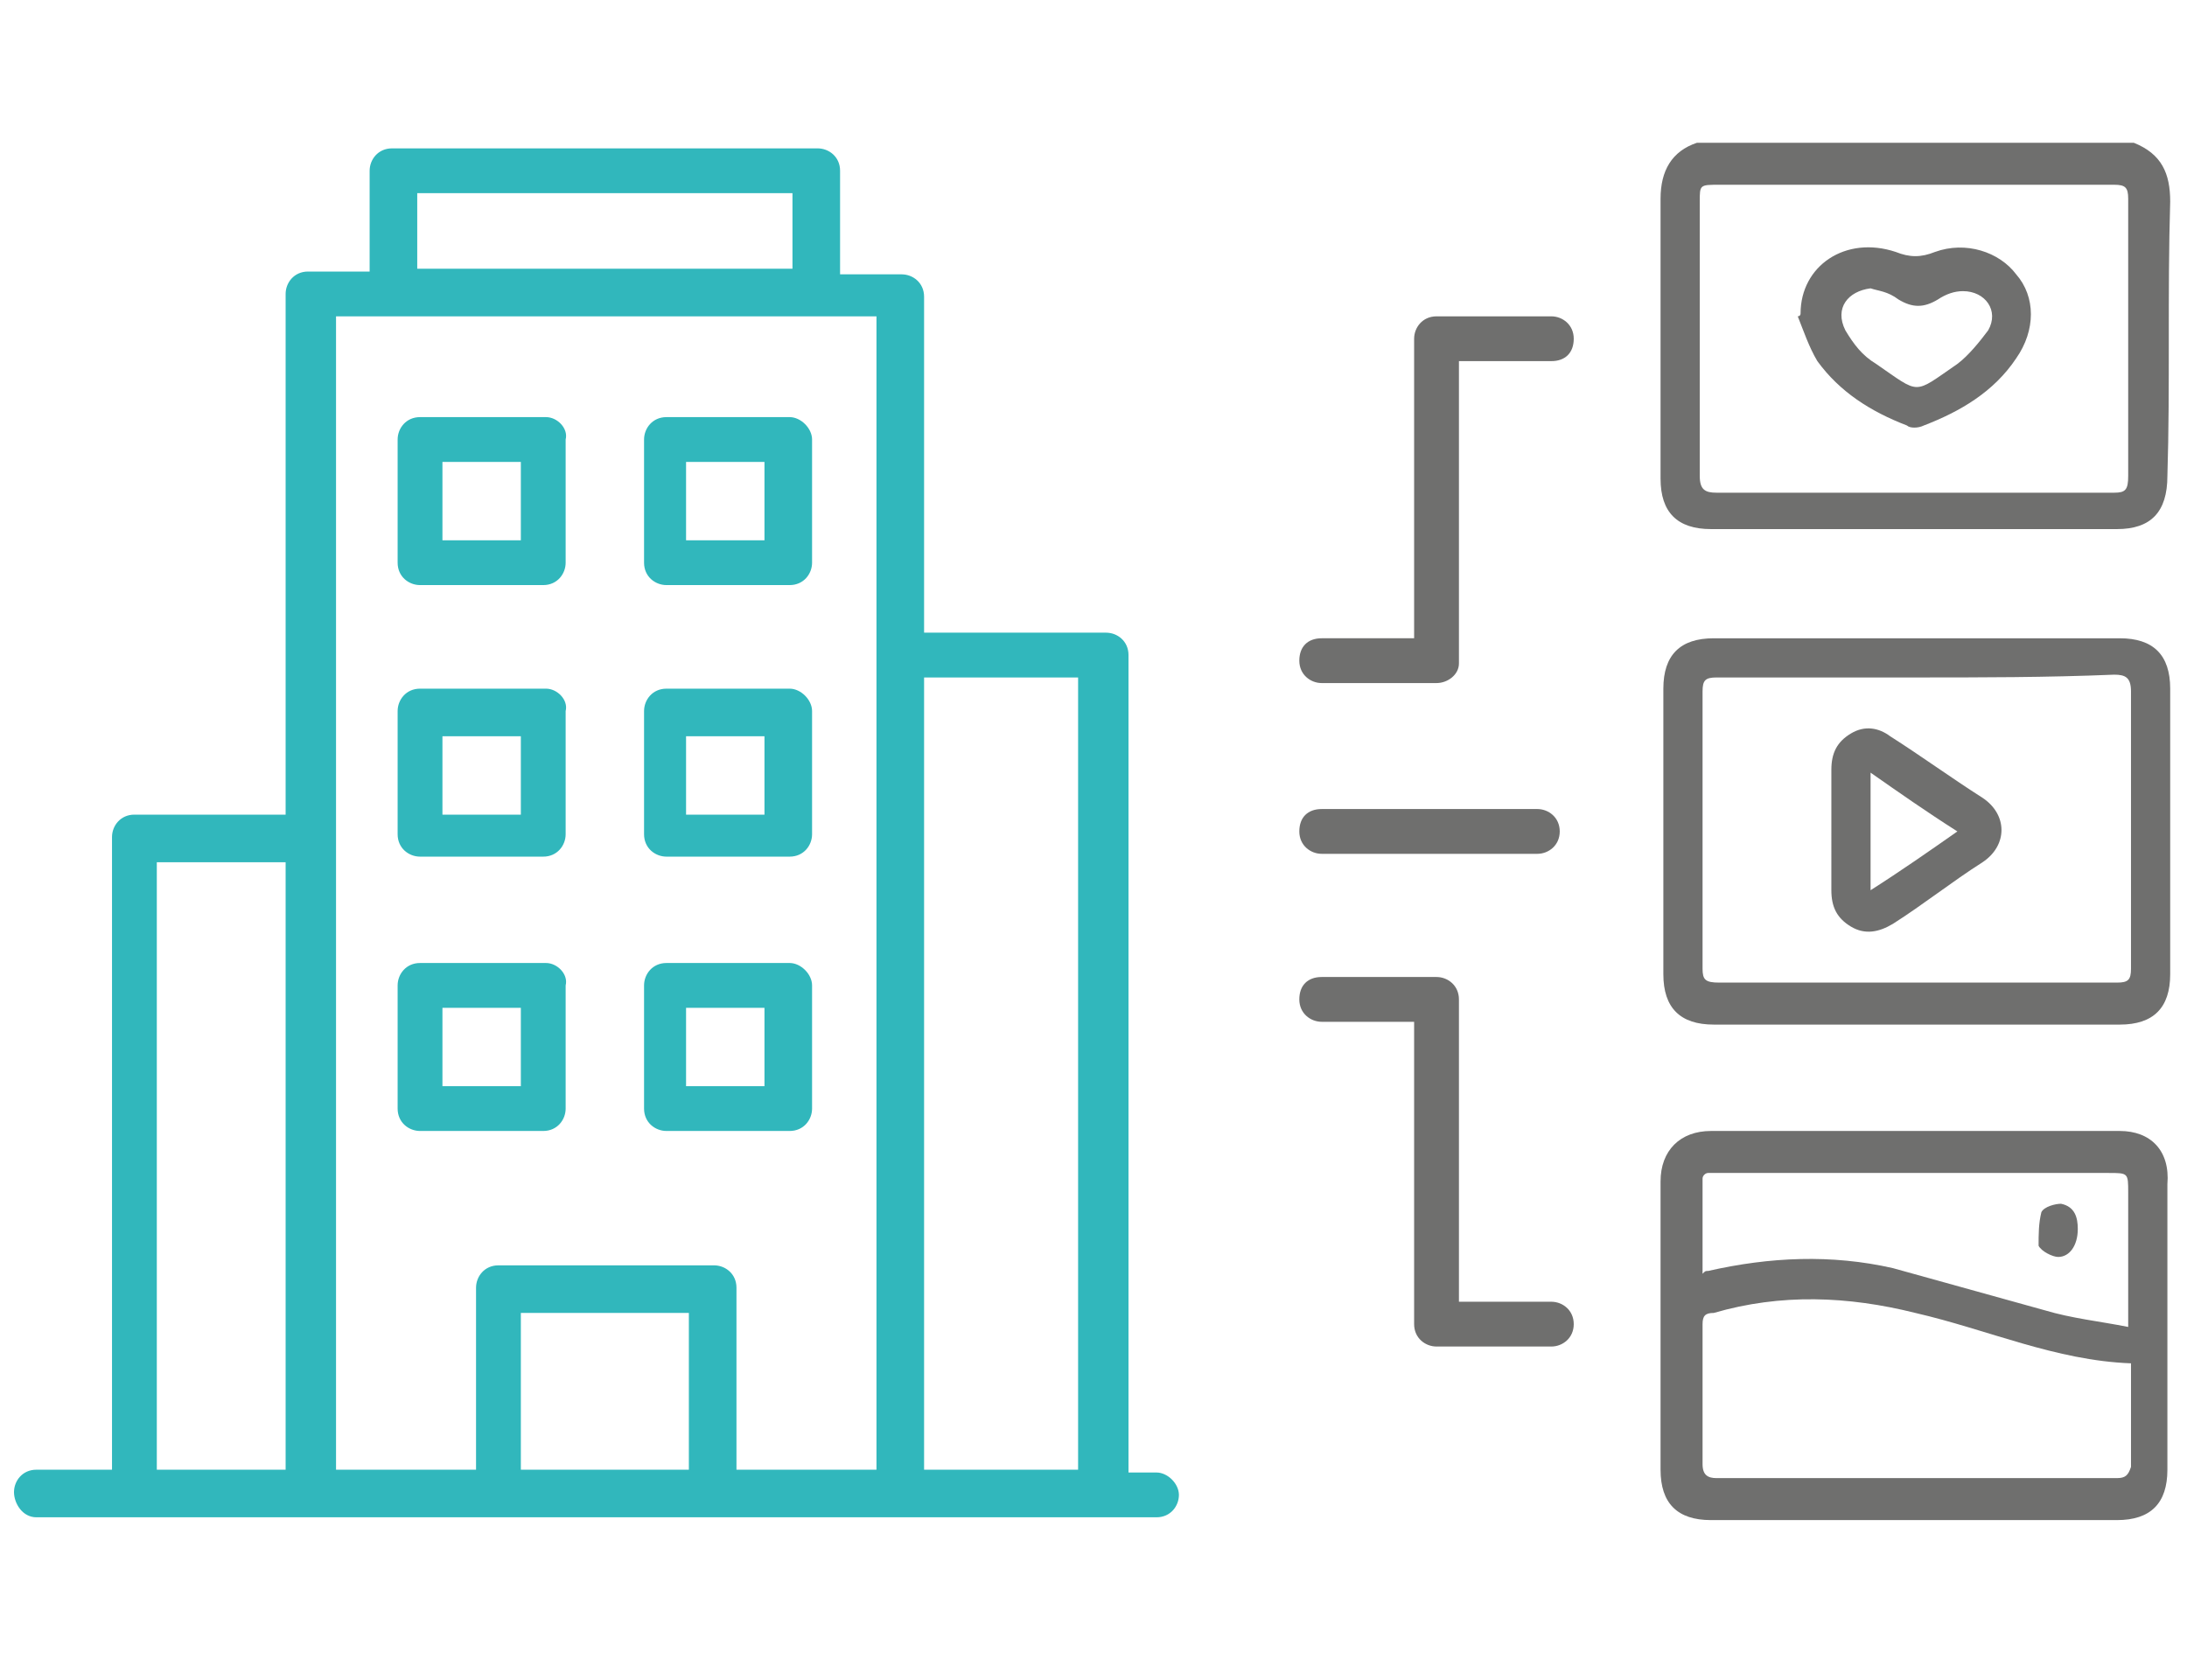
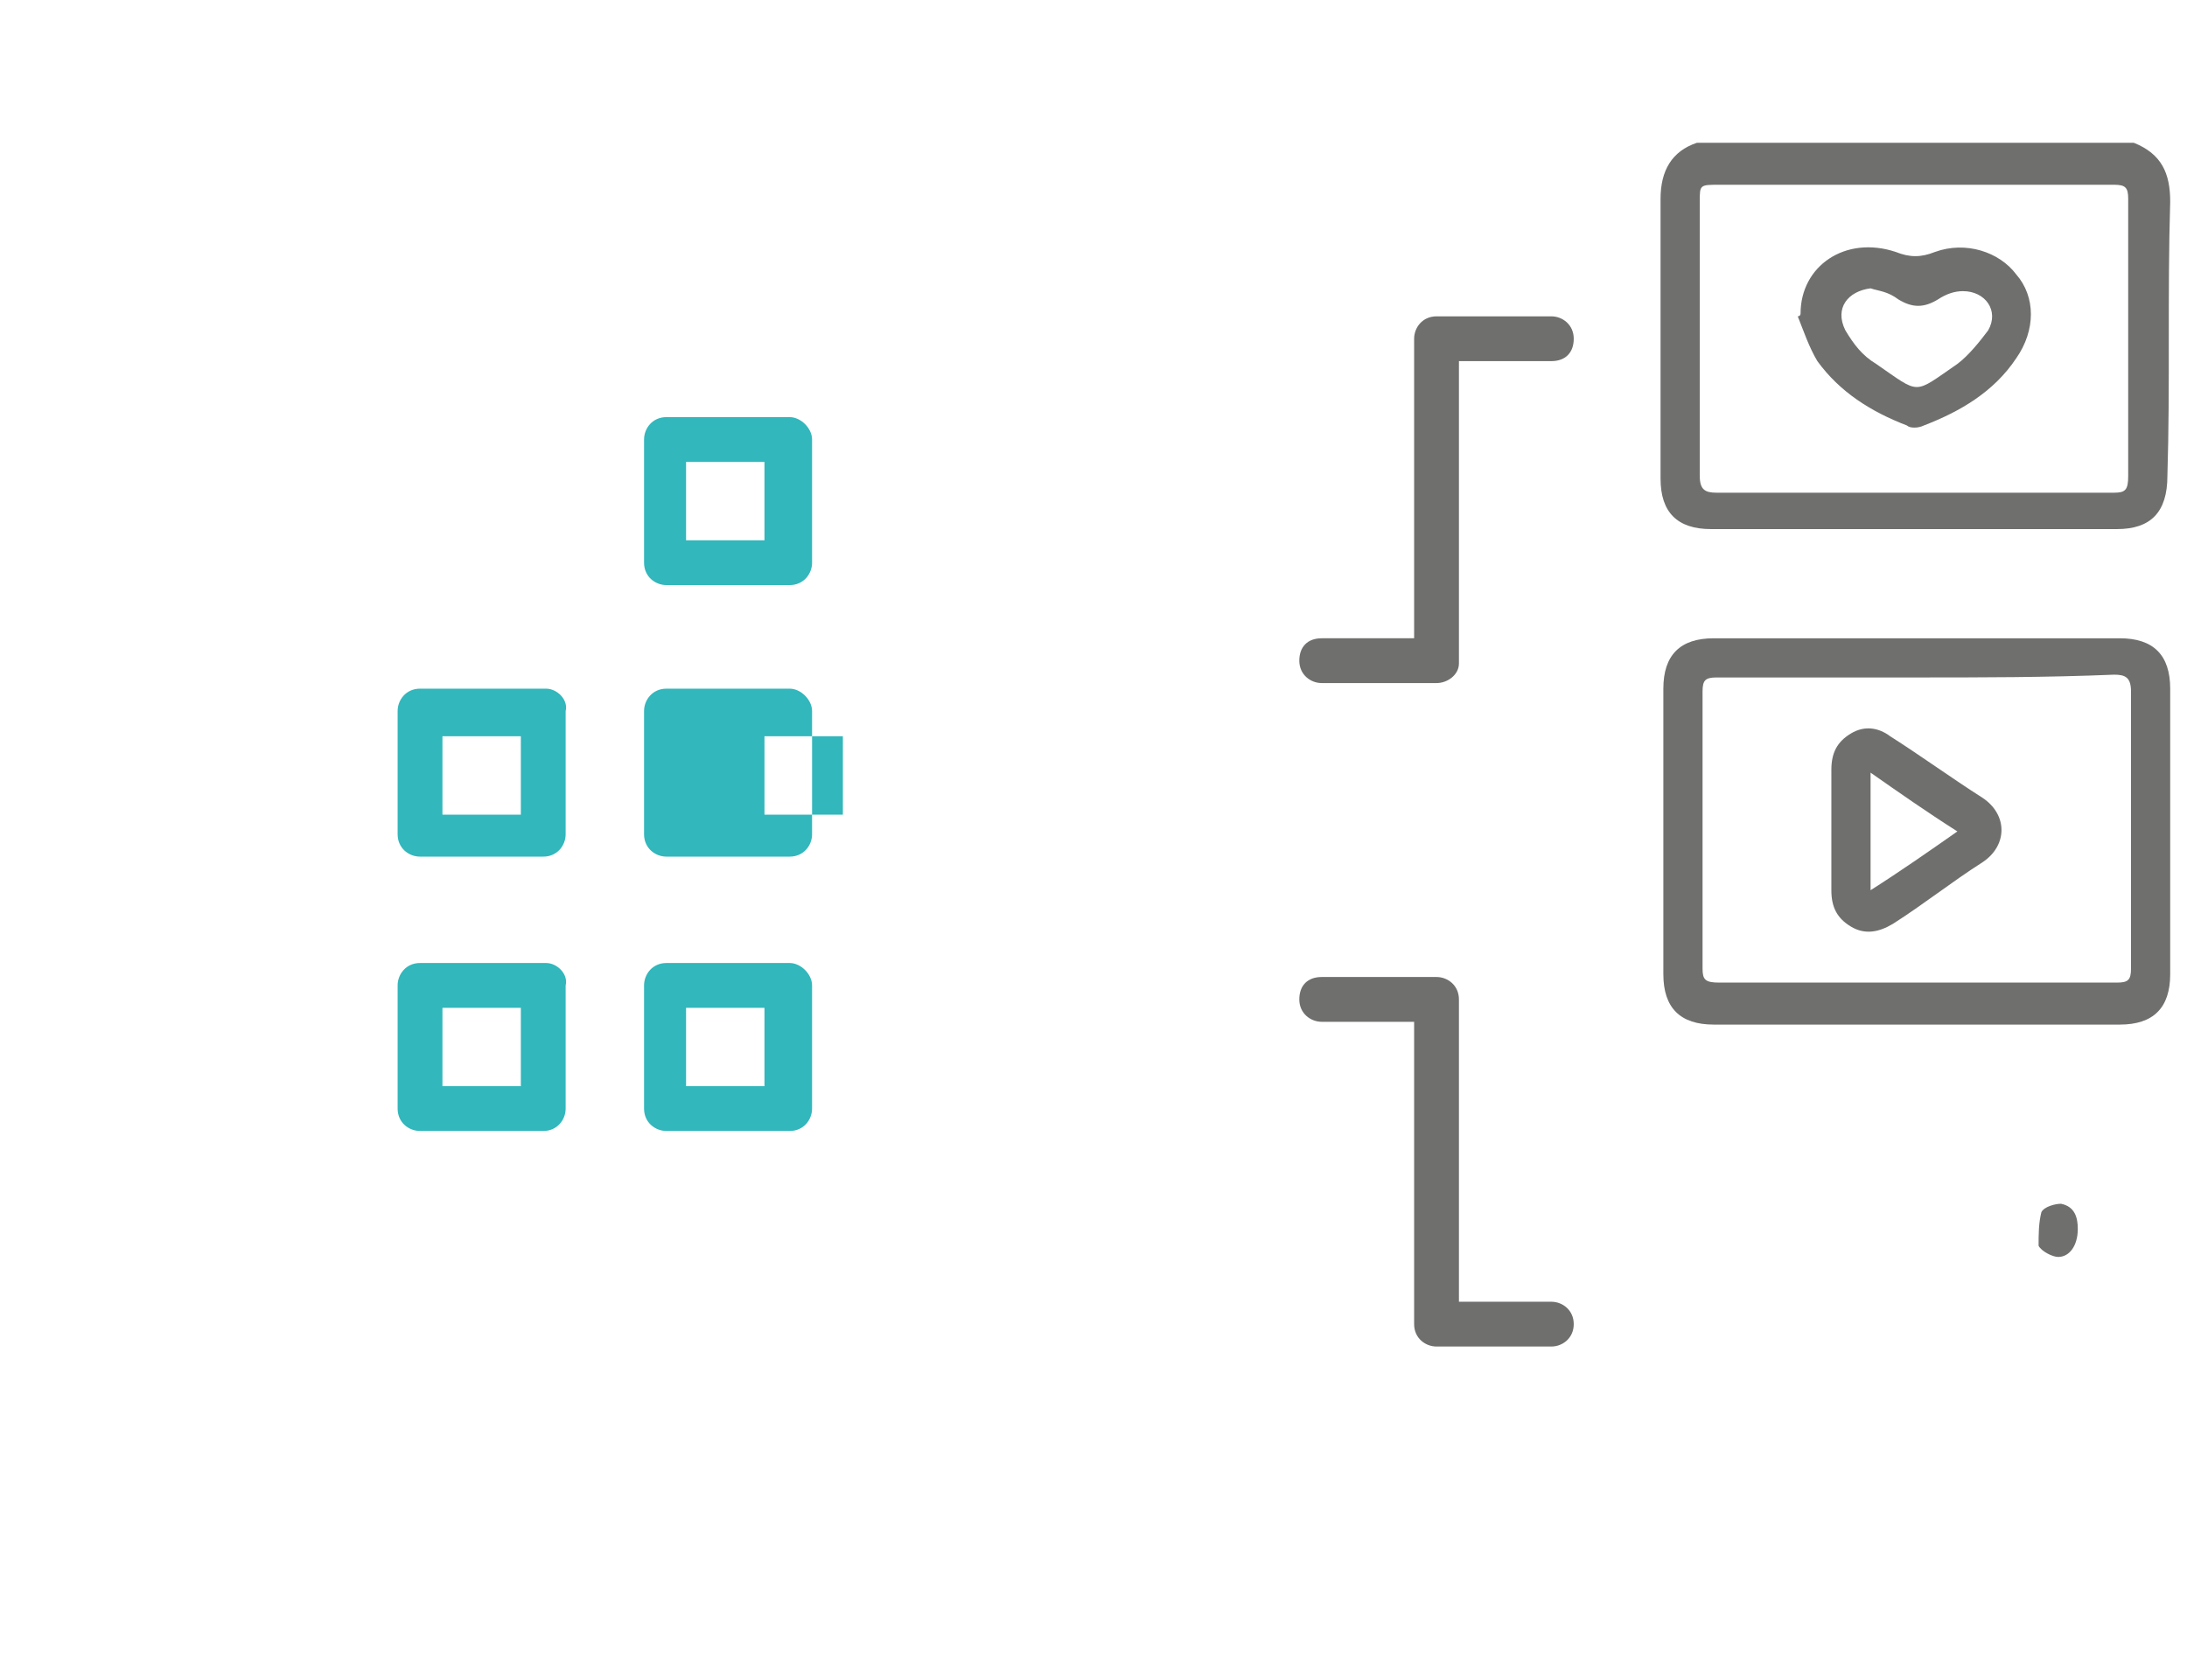
<svg xmlns="http://www.w3.org/2000/svg" version="1.1" id="Calque_1" x="0px" y="0px" viewBox="0 0 78.1 60" style="enable-background:new 0 0 78.1 60;" xml:space="preserve">
  <style type="text/css">
	.st0{fill:#31B7BC;}
	.st1{fill:#6F6F6E;}
</style>
  <path class="st0" d="M28.2,14.9h-4.4c-0.5,0-0.8,0.4-0.8,0.8v4.4c0,0.5,0.4,0.8,0.8,0.8h4.4c0.5,0,0.8-0.4,0.8-0.8v-4.4  C29,15.3,28.6,14.9,28.2,14.9z M27.3,19.3h-2.8v-2.8h2.8V19.3z" />
-   <path class="st0" d="M19.5,14.9H15c-0.5,0-0.8,0.4-0.8,0.8v4.4c0,0.5,0.4,0.8,0.8,0.8h4.4c0.5,0,0.8-0.4,0.8-0.8v-4.4  C20.3,15.3,19.9,14.9,19.5,14.9z M18.6,19.3h-2.8v-2.8h2.8V19.3z" />
-   <path class="st0" d="M28.2,24.6h-4.4c-0.5,0-0.8,0.4-0.8,0.8v4.4c0,0.5,0.4,0.8,0.8,0.8h4.4c0.5,0,0.8-0.4,0.8-0.8v-4.4  C29,25,28.6,24.6,28.2,24.6z M27.3,29.1h-2.8v-2.8h2.8V29.1z" />
+   <path class="st0" d="M28.2,24.6h-4.4c-0.5,0-0.8,0.4-0.8,0.8v4.4c0,0.5,0.4,0.8,0.8,0.8h4.4c0.5,0,0.8-0.4,0.8-0.8v-4.4  C29,25,28.6,24.6,28.2,24.6z M27.3,29.1v-2.8h2.8V29.1z" />
  <path class="st0" d="M19.5,24.6H15c-0.5,0-0.8,0.4-0.8,0.8v4.4c0,0.5,0.4,0.8,0.8,0.8h4.4c0.5,0,0.8-0.4,0.8-0.8v-4.4  C20.3,25,19.9,24.6,19.5,24.6z M18.6,29.1h-2.8v-2.8h2.8V29.1z" />
  <path class="st0" d="M28.2,34.4h-4.4c-0.5,0-0.8,0.4-0.8,0.8v4.4c0,0.5,0.4,0.8,0.8,0.8h4.4c0.5,0,0.8-0.4,0.8-0.8v-4.4  C29,34.8,28.6,34.4,28.2,34.4z M27.3,38.8h-2.8v-2.8h2.8V38.8z" />
  <path class="st0" d="M19.5,34.4H15c-0.5,0-0.8,0.4-0.8,0.8v4.4c0,0.5,0.4,0.8,0.8,0.8h4.4c0.5,0,0.8-0.4,0.8-0.8v-4.4  C20.3,34.8,19.9,34.4,19.5,34.4z M18.6,38.8h-2.8v-2.8h2.8V38.8z" />
-   <path class="st0" d="M1.3,54.2h40c0.5,0,0.8-0.4,0.8-0.8s-0.4-0.8-0.8-0.8h-1V23.4c0-0.5-0.4-0.8-0.8-0.8H33v-12  c0-0.5-0.4-0.8-0.8-0.8H30V6.1c0-0.5-0.4-0.8-0.8-0.8H14c-0.5,0-0.8,0.4-0.8,0.8v3.6H11c-0.5,0-0.8,0.4-0.8,0.8v18.6H4.8  c-0.5,0-0.8,0.4-0.8,0.8v22.6H1.3c-0.5,0-0.8,0.4-0.8,0.8S0.8,54.2,1.3,54.2z M33,24.2h5.5v28.3H33V24.2z M24.6,52.5h-6v-5.6h6V52.5  z M14.9,6.9h13.4v2.7H14.9V6.9z M11.9,11.3h19.4v41.2h-5v-6.5c0-0.5-0.4-0.8-0.8-0.8h-7.7c-0.5,0-0.8,0.4-0.8,0.8v6.5h-5V11.3z   M5.6,30.8h4.6v21.7H5.6V30.8z" />
  <path class="st1" d="M77.5,7.2c0-1-0.3-1.7-1.3-2.1c-1,0-1.9,0-2.9,0c-0.7,0-1.3,0-2,0c-3.4,0-8.4,0-10.7,0c-0.9,0.3-1.3,1-1.3,2  c0,3.3,0,6.7,0,10c0,1.2,0.6,1.8,1.8,1.8c4.8,0,9.6,0,14.5,0c1.2,0,1.8-0.6,1.8-1.9C77.5,13.8,77.4,10.5,77.5,7.2z M75.5,17.6  c-4.7,0-9.5,0-14.2,0c-0.4,0-0.6-0.1-0.6-0.6c0-3.3,0-6.5,0-9.8c0-0.6,0-0.6,0.7-0.6c2.1,0,7.3,0,10.3,0c0.1,0,0.1,0,0.2,0  c1.2,0,2.4,0,3.6,0c0.4,0,0.5,0.1,0.5,0.5c0,3.3,0,6.6,0,9.9C76,17.5,75.9,17.6,75.5,17.6z" />
  <path class="st1" d="M68.4,36.6c-2.4,0-4.8,0-7.2,0c-1.2,0-1.8-0.6-1.8-1.8c0-3.4,0-6.8,0-10.2c0-1.2,0.6-1.8,1.8-1.8  c4.8,0,9.7,0,14.5,0c1.2,0,1.8,0.6,1.8,1.8c0,3.4,0,6.8,0,10.2c0,1.2-0.6,1.8-1.8,1.8C73.2,36.6,70.8,36.6,68.4,36.6z M68.4,24.2  c-2.4,0-4.7,0-7.1,0c-0.4,0-0.5,0.1-0.5,0.5c0,3.3,0,6.6,0,9.9c0,0.4,0.1,0.5,0.6,0.5c4.7,0,9.5,0,14.2,0c0.4,0,0.5-0.1,0.5-0.5  c0-3.3,0-6.6,0-9.9c0-0.5-0.2-0.6-0.6-0.6C73.1,24.2,70.7,24.2,68.4,24.2z" />
  <path class="st1" d="M64.3,11.2c0-1.7,1.6-2.8,3.4-2.2c0.5,0.2,0.9,0.2,1.4,0C70.2,8.6,71.4,9,72,9.8c0.7,0.8,0.7,2,0,3  c-0.8,1.2-2,1.9-3.3,2.4c-0.2,0.1-0.5,0.1-0.6,0c-1.3-0.5-2.4-1.2-3.2-2.3c-0.3-0.5-0.5-1.1-0.7-1.6C64.2,11.3,64.3,11.3,64.3,11.2z   M66.8,10.3c-0.8,0.1-1.3,0.7-0.9,1.5c0.3,0.5,0.6,0.9,1.1,1.2c1.6,1.1,1.3,1.1,2.9,0c0.4-0.3,0.8-0.8,1.1-1.2  c0.4-0.7-0.1-1.4-0.9-1.4c-0.3,0-0.6,0.1-0.9,0.3c-0.5,0.3-0.9,0.3-1.4,0C67.4,10.4,67.1,10.4,66.8,10.3z" />
  <g>
-     <path class="st1" d="M75.7,40.4c-4.9,0-9.7,0-14.6,0c-1.1,0-1.8,0.7-1.8,1.8c0,3.4,0,6.8,0,10.3c0,1.2,0.6,1.8,1.8,1.8   c2.3,0,7.8,0,10.1,0c0.1,0,0.2,0,0.3,0c1.4,0,2.7,0,4.1,0c1.2,0,1.8-0.6,1.8-1.8c0-3.4,0-6.8,0-10.2C77.5,41.1,76.8,40.4,75.7,40.4   z M60.8,42.1c0-0.1,0.1-0.2,0.2-0.2c0.1,0,0.3,0,0.4,0c4.6,0,9.3,0,13.9,0c0.7,0,0.7,0,0.7,0.7c0,1.5,0,3.1,0,4.8   c-1-0.2-2-0.3-3-0.6c-1.8-0.5-3.6-1-5.4-1.5c-2.2-0.5-4.4-0.4-6.6,0.1c-0.1,0-0.1,0-0.2,0.1C60.8,44.4,60.8,43.2,60.8,42.1z    M75.6,52.8c-1.3,0-2.7,0-4,0c-0.1,0-0.2,0-0.3,0c-2.3,0-7.7,0-10,0c-0.3,0-0.5-0.1-0.5-0.5c0-1.7,0-3.3,0-5c0-0.3,0.1-0.4,0.4-0.4   c2.4-0.7,4.8-0.6,7.2,0c2.6,0.6,5,1.7,7.7,1.8c0,1.2,0,2.5,0,3.7C76,52.7,75.9,52.8,75.6,52.8z" />
    <path class="st1" d="M73.5,44.9c0.4,0,0.7-0.4,0.7-1c0-0.4-0.1-0.8-0.6-0.9c-0.2,0-0.6,0.1-0.7,0.3c-0.1,0.4-0.1,0.8-0.1,1.2   C72.9,44.7,73.3,44.9,73.5,44.9z" />
  </g>
  <path class="st1" d="M65.4,29.7c0-0.7,0-1.4,0-2.2c0-0.6,0.2-1,0.7-1.3c0.5-0.3,1-0.2,1.4,0.1c1.1,0.7,2.2,1.5,3.3,2.2  c0.9,0.6,0.9,1.7,0,2.3c-1.1,0.7-2.1,1.5-3.2,2.2c-0.5,0.3-1,0.4-1.5,0.1c-0.5-0.3-0.7-0.7-0.7-1.3C65.4,31.1,65.4,30.4,65.4,29.7z   M66.8,31.8c1.1-0.7,2.1-1.4,3.1-2.1c-1.1-0.7-2.1-1.4-3.1-2.1C66.8,29,66.8,30.4,66.8,31.8z" />
  <g>
    <path class="st1" d="M51.3,24.4h-4.1c-0.4,0-0.8-0.3-0.8-0.8s0.3-0.8,0.8-0.8h3.3V12.1c0-0.4,0.3-0.8,0.8-0.8h4.1   c0.4,0,0.8,0.3,0.8,0.8s-0.3,0.8-0.8,0.8h-3.3v10.8C52.1,24.1,51.7,24.4,51.3,24.4z" />
  </g>
  <g>
    <path class="st1" d="M55.4,48.1h-4.1c-0.4,0-0.8-0.3-0.8-0.8V36.5h-3.3c-0.4,0-0.8-0.3-0.8-0.8s0.3-0.8,0.8-0.8h4.1   c0.4,0,0.8,0.3,0.8,0.8v10.8h3.3c0.4,0,0.8,0.3,0.8,0.8S55.8,48.1,55.4,48.1z" />
  </g>
  <g>
-     <path class="st1" d="M54.9,30.5h-7.7c-0.4,0-0.8-0.3-0.8-0.8s0.3-0.8,0.8-0.8h7.7c0.4,0,0.8,0.3,0.8,0.8S55.3,30.5,54.9,30.5z" />
-   </g>
+     </g>
</svg>